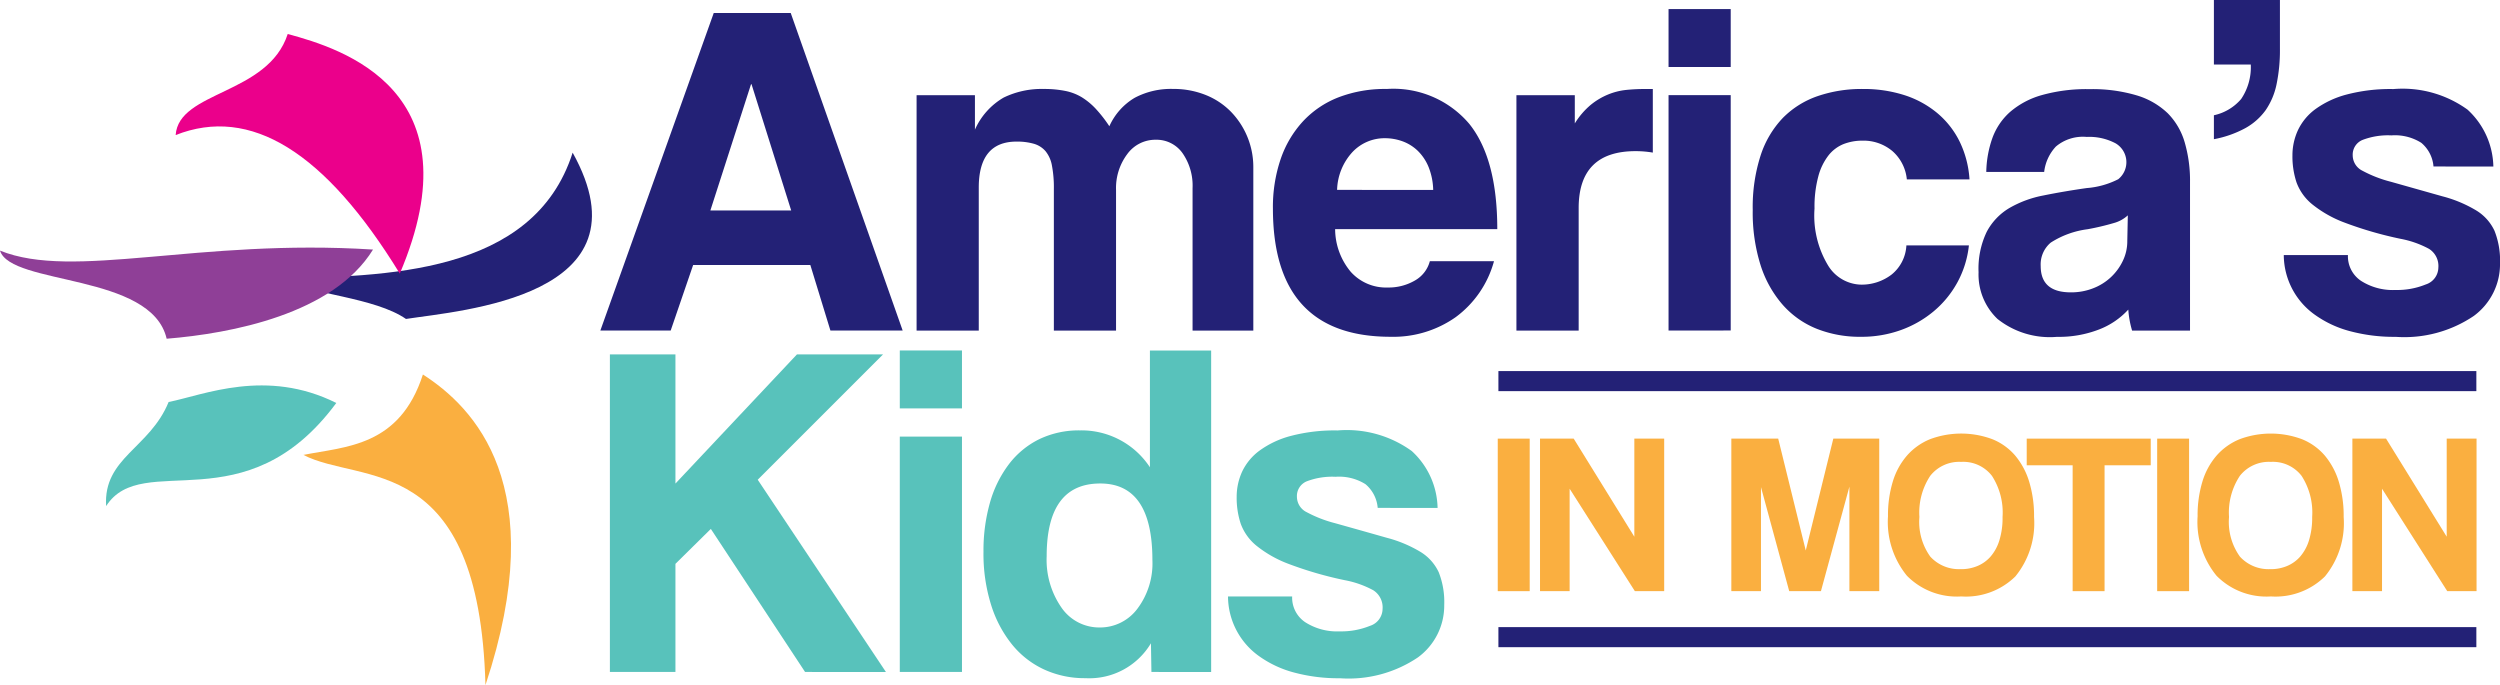
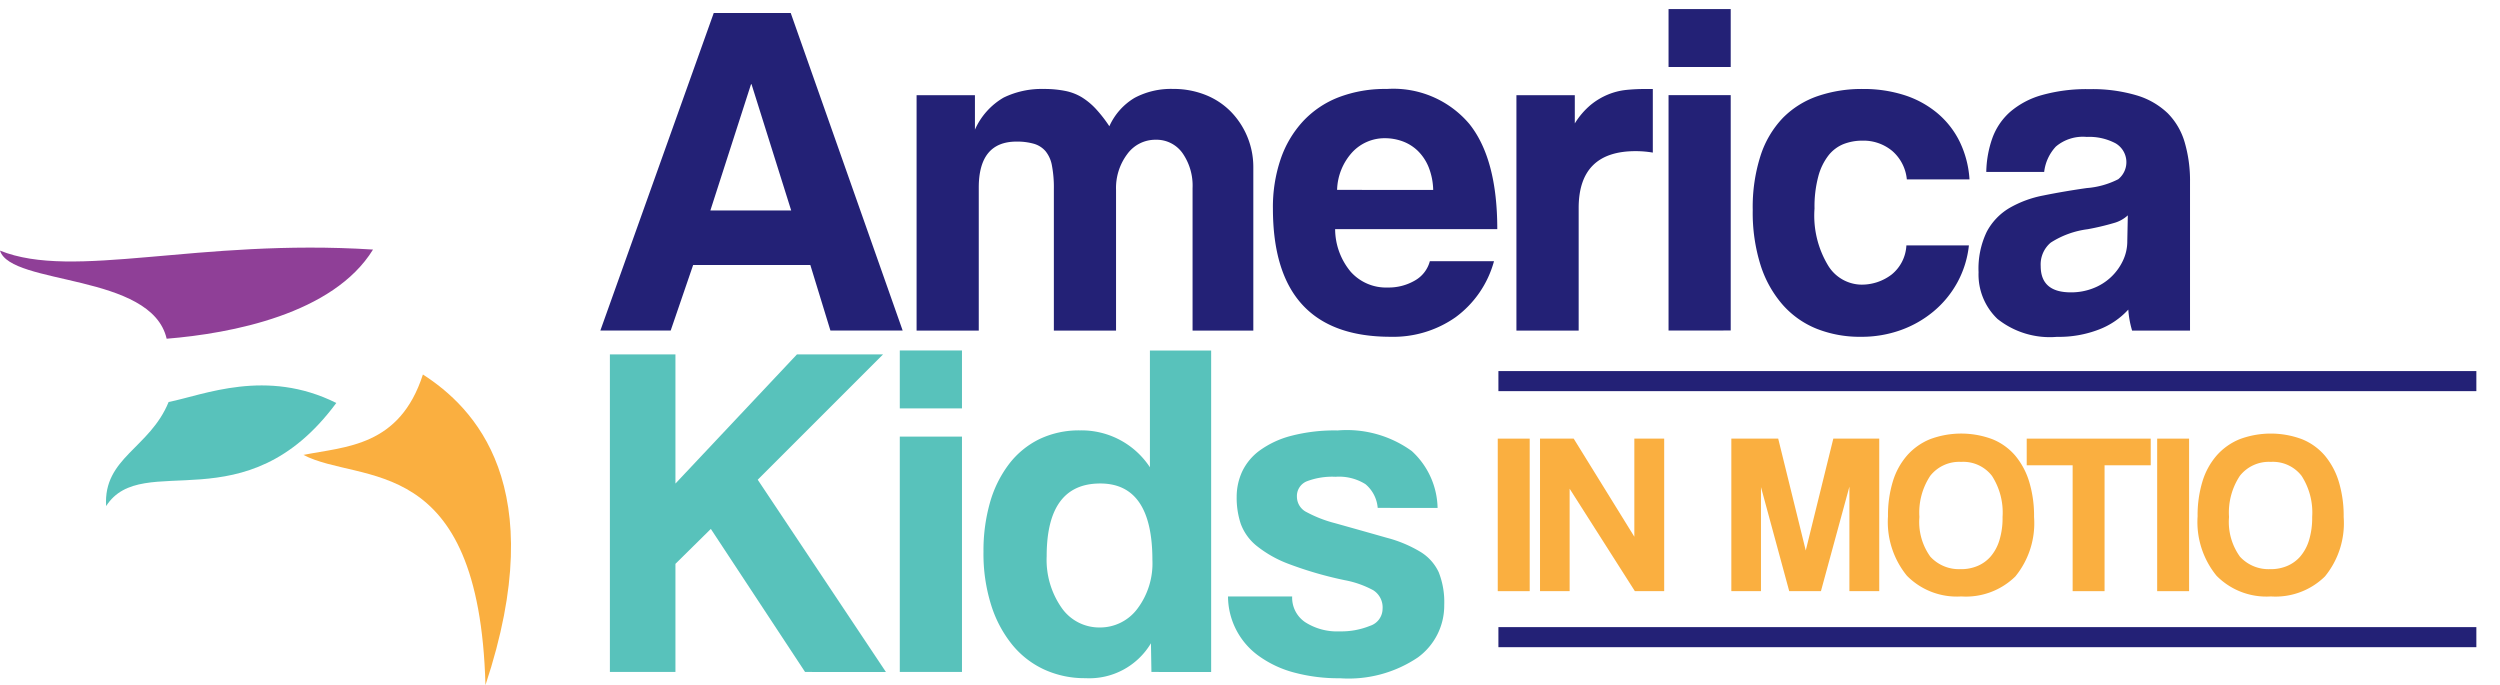
<svg xmlns="http://www.w3.org/2000/svg" width="155.872" height="42.715" viewBox="0 0 155.872 42.715">
  <g id="Group_3462" data-name="Group 3462" transform="translate(-597.67 -376.214)">
    <g id="Group_224" data-name="Group 224" transform="translate(635.099 376.214)">
      <g id="Group_211" data-name="Group 211" transform="translate(0 0.805)">
        <path id="Path_51" data-name="Path 51" d="M639.812,396.617l-1.252-4.086h-7.308l-1.4,4.086h-4.385l7.07-19.8h4.8l6.98,19.8Zm-4.92-15.361h-.03l-2.536,7.875h5.04Z" transform="translate(-625.465 -376.812)" fill="#232176" />
      </g>
      <g id="Group_212" data-name="Group 212" transform="translate(19.716 5.548)">
        <path id="Path_52" data-name="Path 52" d="M657.316,395.4v-8.888a3.537,3.537,0,0,0-.626-2.178,1.986,1.986,0,0,0-1.67-.835,2.162,2.162,0,0,0-1.775.894,3.519,3.519,0,0,0-.7,2.238V395.4h-3.877v-8.828a7.316,7.316,0,0,0-.12-1.461,1.959,1.959,0,0,0-.4-.9,1.515,1.515,0,0,0-.73-.462,3.8,3.8,0,0,0-1.075-.135q-2.355,0-2.357,2.864V395.4h-3.877V380.722h3.638v2.148a4.348,4.348,0,0,1,1.79-2,5.418,5.418,0,0,1,2.506-.537,6.637,6.637,0,0,1,1.326.12,3.2,3.2,0,0,1,1.045.4,4.248,4.248,0,0,1,.879.73,8.387,8.387,0,0,1,.835,1.075,3.923,3.923,0,0,1,1.581-1.775,4.813,4.813,0,0,1,2.386-.552,5.365,5.365,0,0,1,2.028.373,4.58,4.58,0,0,1,1.581,1.044,4.949,4.949,0,0,1,1.4,3.474V395.4Z" transform="translate(-640.106 -380.334)" fill="#232176" />
      </g>
      <g id="Group_213" data-name="Group 213" transform="translate(41.937 5.548)">
        <path id="Path_53" data-name="Path 53" d="M660.485,389.074a4.183,4.183,0,0,0,.969,2.654,2.95,2.95,0,0,0,2.311.984,3.249,3.249,0,0,0,1.686-.432,1.958,1.958,0,0,0,.939-1.208h4A6.427,6.427,0,0,1,668,394.561a6.754,6.754,0,0,1-4.056,1.223q-7.336,0-7.338-7.994a9.283,9.283,0,0,1,.478-3.072,6.617,6.617,0,0,1,1.387-2.357,5.984,5.984,0,0,1,2.222-1.506,8.084,8.084,0,0,1,3.012-.522,6.2,6.2,0,0,1,5.145,2.177q1.745,2.177,1.745,6.562Zm6.114-2.445a4.076,4.076,0,0,0-.283-1.418,3,3,0,0,0-.671-1.014,2.693,2.693,0,0,0-.955-.6,3.228,3.228,0,0,0-1.1-.194,2.752,2.752,0,0,0-2.013.851,3.622,3.622,0,0,0-.97,2.371Z" transform="translate(-656.607 -380.334)" fill="#232176" />
      </g>
      <g id="Group_214" data-name="Group 214" transform="translate(57.118 5.548)">
        <path id="Path_54" data-name="Path 54" d="M667.881,395.4V380.722h3.64v1.76a4.769,4.769,0,0,1,1-1.163,4.278,4.278,0,0,1,1.075-.641,4.123,4.123,0,0,1,1.118-.284,11.331,11.331,0,0,1,1.163-.059h.508V384.3a6.429,6.429,0,0,0-1.075-.09q-3.549,0-3.548,3.55V395.4Z" transform="translate(-667.881 -380.334)" fill="#232176" />
      </g>
      <g id="Group_215" data-name="Group 215" transform="translate(66.603 0.567)">
        <path id="Path_55" data-name="Path 55" d="M674.924,380.244v-3.609H678.8v3.609Zm0,16.434V382H678.8v14.674Z" transform="translate(-674.924 -376.635)" fill="#232176" />
      </g>
      <g id="Group_216" data-name="Group 216" transform="translate(71.853 5.548)">
        <path id="Path_56" data-name="Path 56" d="M692.3,390.088a6.187,6.187,0,0,1-.73,2.326,6.252,6.252,0,0,1-1.477,1.79,6.746,6.746,0,0,1-2.043,1.164,7.23,7.23,0,0,1-2.491.417,7.308,7.308,0,0,1-2.728-.492A5.611,5.611,0,0,1,680.7,393.8a6.948,6.948,0,0,1-1.387-2.475,10.9,10.9,0,0,1-.491-3.445,10.473,10.473,0,0,1,.491-3.4,6.123,6.123,0,0,1,1.387-2.342,5.61,5.61,0,0,1,2.163-1.357,8.437,8.437,0,0,1,2.819-.447,8.314,8.314,0,0,1,2.61.388,6.109,6.109,0,0,1,2.058,1.133,5.446,5.446,0,0,1,1.387,1.79,6.277,6.277,0,0,1,.6,2.327h-3.907a2.681,2.681,0,0,0-.91-1.775,2.8,2.8,0,0,0-1.864-.641,3.194,3.194,0,0,0-1.163.209,2.281,2.281,0,0,0-.94.7,3.667,3.667,0,0,0-.641,1.312,7.31,7.31,0,0,0-.238,2.013,6.01,6.01,0,0,0,.865,3.579,2.474,2.474,0,0,0,2,1.163,3.065,3.065,0,0,0,1.939-.626,2.493,2.493,0,0,0,.924-1.819Z" transform="translate(-678.823 -380.334)" fill="#232176" />
      </g>
      <g id="Group_217" data-name="Group 217" transform="translate(85.931 5.548)">
        <path id="Path_57" data-name="Path 57" d="M698.852,395.4a5.868,5.868,0,0,1-.238-1.312,4.8,4.8,0,0,1-1.819,1.238,6.913,6.913,0,0,1-2.625.462,5.246,5.246,0,0,1-3.714-1.118,3.826,3.826,0,0,1-1.178-2.909,5.3,5.3,0,0,1,.508-2.52,3.778,3.778,0,0,1,1.4-1.477,6.753,6.753,0,0,1,2.132-.79q1.238-.252,2.7-.462a5.194,5.194,0,0,0,1.969-.552,1.364,1.364,0,0,0-.164-2.237,3.5,3.5,0,0,0-1.8-.4,2.609,2.609,0,0,0-1.924.6,2.782,2.782,0,0,0-.73,1.581h-3.61a6.667,6.667,0,0,1,.373-2.089,4,4,0,0,1,1.1-1.64,5.168,5.168,0,0,1,1.984-1.058,10.308,10.308,0,0,1,2.983-.373,9.69,9.69,0,0,1,2.937.388,4.746,4.746,0,0,1,1.939,1.118,4.255,4.255,0,0,1,1.058,1.821,8.493,8.493,0,0,1,.329,2.46V395.4Zm-.268-7.188a2.1,2.1,0,0,1-.866.478,15.854,15.854,0,0,1-1.64.388,5.559,5.559,0,0,0-2.3.835,1.775,1.775,0,0,0-.626,1.461q0,1.642,1.88,1.64a3.729,3.729,0,0,0,1.387-.253,3.382,3.382,0,0,0,1.849-1.7,2.8,2.8,0,0,0,.283-1.239Z" transform="translate(-689.277 -380.334)" fill="#232176" />
      </g>
      <g id="Group_218" data-name="Group 218" transform="translate(100.605)">
-         <path id="Path_58" data-name="Path 58" d="M700.174,383.4a3.089,3.089,0,0,0,1.7-1.014,3.55,3.55,0,0,0,.6-2.148h-2.3v-4.026h4.117v3.042a10.423,10.423,0,0,1-.209,2.207,4.4,4.4,0,0,1-.685,1.627,3.868,3.868,0,0,1-1.269,1.118,6.669,6.669,0,0,1-1.954.687Z" transform="translate(-700.174 -376.214)" fill="#232176" />
-       </g>
+         </g>
      <g id="Group_219" data-name="Group 219" transform="translate(104.96 5.548)">
-         <path id="Path_59" data-name="Path 59" d="M712.744,385.166a2.146,2.146,0,0,0-.761-1.476,3.08,3.08,0,0,0-1.864-.463,4.461,4.461,0,0,0-1.8.284.988.988,0,0,0-.611.97,1.074,1.074,0,0,0,.611.953,7.771,7.771,0,0,0,1.775.687l3.221.909a7.98,7.98,0,0,1,2.1.881,2.937,2.937,0,0,1,1.134,1.267,5.047,5.047,0,0,1,.343,2.044,4,4,0,0,1-1.64,3.266,7.735,7.735,0,0,1-4.863,1.3,10.652,10.652,0,0,1-2.863-.357,6.676,6.676,0,0,1-2.192-1.03,4.593,4.593,0,0,1-1.924-3.713h4a1.841,1.841,0,0,0,.82,1.611,3.673,3.673,0,0,0,2.133.567,4.743,4.743,0,0,0,1.895-.343,1.123,1.123,0,0,0,.79-1.058,1.261,1.261,0,0,0-.582-1.163,6.082,6.082,0,0,0-1.775-.626,23.376,23.376,0,0,1-3.461-1,7.271,7.271,0,0,1-2.043-1.149,3.159,3.159,0,0,1-.984-1.372,5.148,5.148,0,0,1-.253-1.67,3.732,3.732,0,0,1,.343-1.581,3.474,3.474,0,0,1,1.088-1.313,5.876,5.876,0,0,1,1.939-.909,10.7,10.7,0,0,1,2.922-.343,6.915,6.915,0,0,1,4.624,1.282,4.938,4.938,0,0,1,1.611,3.55Z" transform="translate(-703.408 -380.334)" fill="#232176" />
-       </g>
+         </g>
      <g id="Group_220" data-name="Group 220" transform="translate(0.597 22.091)">
        <path id="Path_60" data-name="Path 60" d="M638.077,412.424l-5.875-8.919-2.207,2.178v6.741h-4.087v-19.8h4.087v8.053l7.576-8.053h5.369l-7.815,7.814,7.994,11.99Z" transform="translate(-625.908 -392.619)" fill="#58c2bb" />
      </g>
      <g id="Group_221" data-name="Group 221" transform="translate(18.672 21.852)">
        <path id="Path_61" data-name="Path 61" d="M639.331,396.051v-3.61h3.877v3.61Zm0,16.434V397.81h3.877v14.675Z" transform="translate(-639.331 -392.441)" fill="#58c2bb" />
      </g>
      <g id="Group_222" data-name="Group 222" transform="translate(23.892 21.852)">
        <path id="Path_62" data-name="Path 62" d="M653.676,412.485l-.03-1.79a4.473,4.473,0,0,1-4.086,2.177,6.041,6.041,0,0,1-2.565-.537,5.588,5.588,0,0,1-2-1.551,7.477,7.477,0,0,1-1.313-2.475,10.652,10.652,0,0,1-.477-3.31,10.966,10.966,0,0,1,.4-3.058,7.207,7.207,0,0,1,1.178-2.4,5.333,5.333,0,0,1,1.893-1.566,5.7,5.7,0,0,1,2.551-.552,5.1,5.1,0,0,1,4.355,2.3v-7.279H657.4v20.044Zm-3.221-2.774a2.9,2.9,0,0,0,2.342-1.163,4.694,4.694,0,0,0,.94-3.042q0-4.771-3.252-4.772-3.341,0-3.34,4.534a5.218,5.218,0,0,0,.924,3.206A2.853,2.853,0,0,0,650.455,409.711Z" transform="translate(-643.207 -392.441)" fill="#58c2bb" />
      </g>
      <g id="Group_223" data-name="Group 223" transform="translate(39.133 26.833)">
        <path id="Path_63" data-name="Path 63" d="M663.861,400.973a2.155,2.155,0,0,0-.761-1.477,3.09,3.09,0,0,0-1.864-.462,4.464,4.464,0,0,0-1.8.283.99.99,0,0,0-.611.97,1.075,1.075,0,0,0,.611.955,7.91,7.91,0,0,0,1.774.687q1.909.535,3.222.909a7.977,7.977,0,0,1,2.1.881,2.938,2.938,0,0,1,1.134,1.267,5.06,5.06,0,0,1,.343,2.043,4,4,0,0,1-1.641,3.266,7.719,7.719,0,0,1-4.861,1.3,10.644,10.644,0,0,1-2.863-.358,6.677,6.677,0,0,1-2.192-1.029,4.594,4.594,0,0,1-1.924-3.714h4a1.841,1.841,0,0,0,.82,1.611,3.673,3.673,0,0,0,2.133.567,4.756,4.756,0,0,0,1.893-.342,1.124,1.124,0,0,0,.791-1.06,1.264,1.264,0,0,0-.582-1.163,6.07,6.07,0,0,0-1.775-.626,23.236,23.236,0,0,1-3.46-1,7.27,7.27,0,0,1-2.043-1.147,3.167,3.167,0,0,1-.984-1.372,5.156,5.156,0,0,1-.253-1.671,3.761,3.761,0,0,1,.342-1.581,3.477,3.477,0,0,1,1.089-1.312,5.85,5.85,0,0,1,1.939-.91,10.75,10.75,0,0,1,2.922-.343,6.908,6.908,0,0,1,4.624,1.283,4.938,4.938,0,0,1,1.611,3.55Z" transform="translate(-654.525 -396.14)" fill="#58c2bb" />
      </g>
    </g>
    <g id="Group_233" data-name="Group 233" transform="translate(691.053 403.247)">
      <g id="Group_225" data-name="Group 225" transform="translate(0 0.315)">
        <path id="Path_64" data-name="Path 64" d="M667.016,406.033v-9.51h1.992v9.51Z" transform="translate(-667.016 -396.523)" fill="#faaf40" />
      </g>
      <g id="Group_226" data-name="Group 226" transform="translate(2.635 0.315)">
        <path id="Path_65" data-name="Path 65" d="M674.887,406.033l-4.067-6.387v6.387h-1.847v-9.51h2.1l3.781,6.115v-6.115h1.861v9.51Z" transform="translate(-668.973 -396.523)" fill="#faaf40" />
      </g>
      <g id="Group_227" data-name="Group 227" transform="translate(14.564 0.315)">
        <path id="Path_66" data-name="Path 66" d="M685.192,406.033v-6.516l-1.775,6.516H681.44l-1.761-6.488v6.488h-1.848v-9.51h2.922l1.718,6.974,1.718-6.974h2.864v9.51Z" transform="translate(-677.831 -396.523)" fill="#faaf40" />
      </g>
      <g id="Group_228" data-name="Group 228" transform="translate(24.331)">
        <path id="Path_67" data-name="Path 67" d="M689.652,406.443a4.364,4.364,0,0,1-3.387-1.289,5.3,5.3,0,0,1-1.181-3.709,7.212,7.212,0,0,1,.3-2.163,4.419,4.419,0,0,1,.887-1.625,3.847,3.847,0,0,1,1.433-1.017,5.551,5.551,0,0,1,3.888,0,3.688,3.688,0,0,1,1.425,1.023,4.629,4.629,0,0,1,.874,1.64,7.334,7.334,0,0,1,.3,2.184,5.251,5.251,0,0,1-1.166,3.709A4.4,4.4,0,0,1,689.652,406.443Zm0-1.7a2.614,2.614,0,0,0,1-.194,2.225,2.225,0,0,0,.824-.587,2.787,2.787,0,0,0,.551-1.01,4.7,4.7,0,0,0,.2-1.46,4.217,4.217,0,0,0-.659-2.564,2.257,2.257,0,0,0-1.919-.874,2.3,2.3,0,0,0-1.934.874,4.151,4.151,0,0,0-.672,2.564,3.7,3.7,0,0,0,.68,2.47A2.415,2.415,0,0,0,689.652,404.739Z" transform="translate(-685.084 -396.289)" fill="#faaf40" />
      </g>
      <g id="Group_229" data-name="Group 229" transform="translate(32.98 0.315)">
        <path id="Path_68" data-name="Path 68" d="M694.371,406.033v-7.848h-2.864v-1.662h7.732v1.662h-2.878v7.848Z" transform="translate(-691.507 -396.523)" fill="#faaf40" />
      </g>
      <g id="Group_230" data-name="Group 230" transform="translate(41.114 0.315)">
        <path id="Path_69" data-name="Path 69" d="M697.547,406.033v-9.51h1.99v9.51Z" transform="translate(-697.547 -396.523)" fill="#faaf40" />
      </g>
      <g id="Group_231" data-name="Group 231" transform="translate(43.635)">
        <path id="Path_70" data-name="Path 70" d="M703.987,406.443a4.363,4.363,0,0,1-3.387-1.289,5.3,5.3,0,0,1-1.181-3.709,7.212,7.212,0,0,1,.3-2.163,4.417,4.417,0,0,1,.887-1.625,3.847,3.847,0,0,1,1.433-1.017,5.552,5.552,0,0,1,3.888,0,3.687,3.687,0,0,1,1.425,1.023,4.629,4.629,0,0,1,.874,1.64,7.334,7.334,0,0,1,.3,2.184,5.245,5.245,0,0,1-1.168,3.709A4.395,4.395,0,0,1,703.987,406.443Zm0-1.7a2.615,2.615,0,0,0,1-.194,2.224,2.224,0,0,0,.824-.587,2.806,2.806,0,0,0,.551-1.01,4.741,4.741,0,0,0,.2-1.46,4.217,4.217,0,0,0-.658-2.564,2.257,2.257,0,0,0-1.919-.874,2.3,2.3,0,0,0-1.934.874,4.15,4.15,0,0,0-.673,2.564,3.7,3.7,0,0,0,.681,2.47A2.413,2.413,0,0,0,703.987,404.739Z" transform="translate(-699.419 -396.289)" fill="#faaf40" />
      </g>
      <g id="Group_232" data-name="Group 232" transform="translate(53.286 0.315)">
-         <path id="Path_71" data-name="Path 71" d="M712.5,406.033l-4.067-6.387v6.387h-1.848v-9.51h2.1l3.781,6.115v-6.115h1.861v9.51Z" transform="translate(-706.586 -396.523)" fill="#faaf40" />
-       </g>
+         </g>
    </g>
    <g id="Group_239" data-name="Group 239" transform="translate(597.67 378.334)">
      <g id="Group_234" data-name="Group 234" transform="translate(18.917 21.23)">
        <path id="Path_72" data-name="Path 72" d="M611.718,398.566c3.55,1.857,10.956-.286,11.351,14.352,4.144-12.459-.743-17.332-3.9-19.366C617.717,398.059,614.348,398.039,611.718,398.566Z" transform="translate(-611.718 -393.553)" fill="#faaf40" />
      </g>
      <g id="Group_235" data-name="Group 235" transform="translate(17.275 7.398)">
-         <path id="Path_73" data-name="Path 73" d="M618.536,393.65c3.384-.528,15.4-1.361,10.391-10.368-2.449,7.666-11.784,7.688-18.429,7.856C612.626,392.113,616.6,392.31,618.536,393.65Z" transform="translate(-610.498 -383.282)" fill="#232176" />
-       </g>
+         </g>
      <g id="Group_236" data-name="Group 236" transform="translate(0 13.319)">
        <path id="Path_74" data-name="Path 74" d="M597.67,387.865c.68,2.183,9.445,1.39,10.391,5.494,4.017-.325,10.393-1.538,12.866-5.559C609.982,387.1,602.257,389.723,597.67,387.865Z" transform="translate(-597.67 -387.679)" fill="#8f3f97" />
      </g>
      <g id="Group_237" data-name="Group 237" transform="translate(6.609 21.91)">
        <path id="Path_75" data-name="Path 75" d="M602.586,401.582c2.271-3.546,8.678,1.239,14.351-6.43-4.366-2.178-8.247-.505-10.455-.059C605.305,397.983,602.4,398.564,602.586,401.582Z" transform="translate(-602.578 -394.058)" fill="#58c2bb" />
      </g>
      <g id="Group_238" data-name="Group 238" transform="translate(10.951)">
-         <path id="Path_76" data-name="Path 76" d="M612.79,377.788c3.428.921,11.838,3.54,6.988,14.938q-6.987-11.4-13.975-8.637C605.992,381.328,611.56,381.588,612.79,377.788Z" transform="translate(-605.802 -377.788)" fill="#eb008b" />
-       </g>
+         </g>
    </g>
    <g id="Group_240" data-name="Group 240" transform="translate(691.094 399.35)">
      <rect id="Rectangle_8" data-name="Rectangle 8" width="60.974" height="1.251" fill="#232176" />
    </g>
    <g id="Group_241" data-name="Group 241" transform="translate(691.094 415.314)">
      <rect id="Rectangle_9" data-name="Rectangle 9" width="60.974" height="1.251" fill="#232176" />
    </g>
  </g>
</svg>